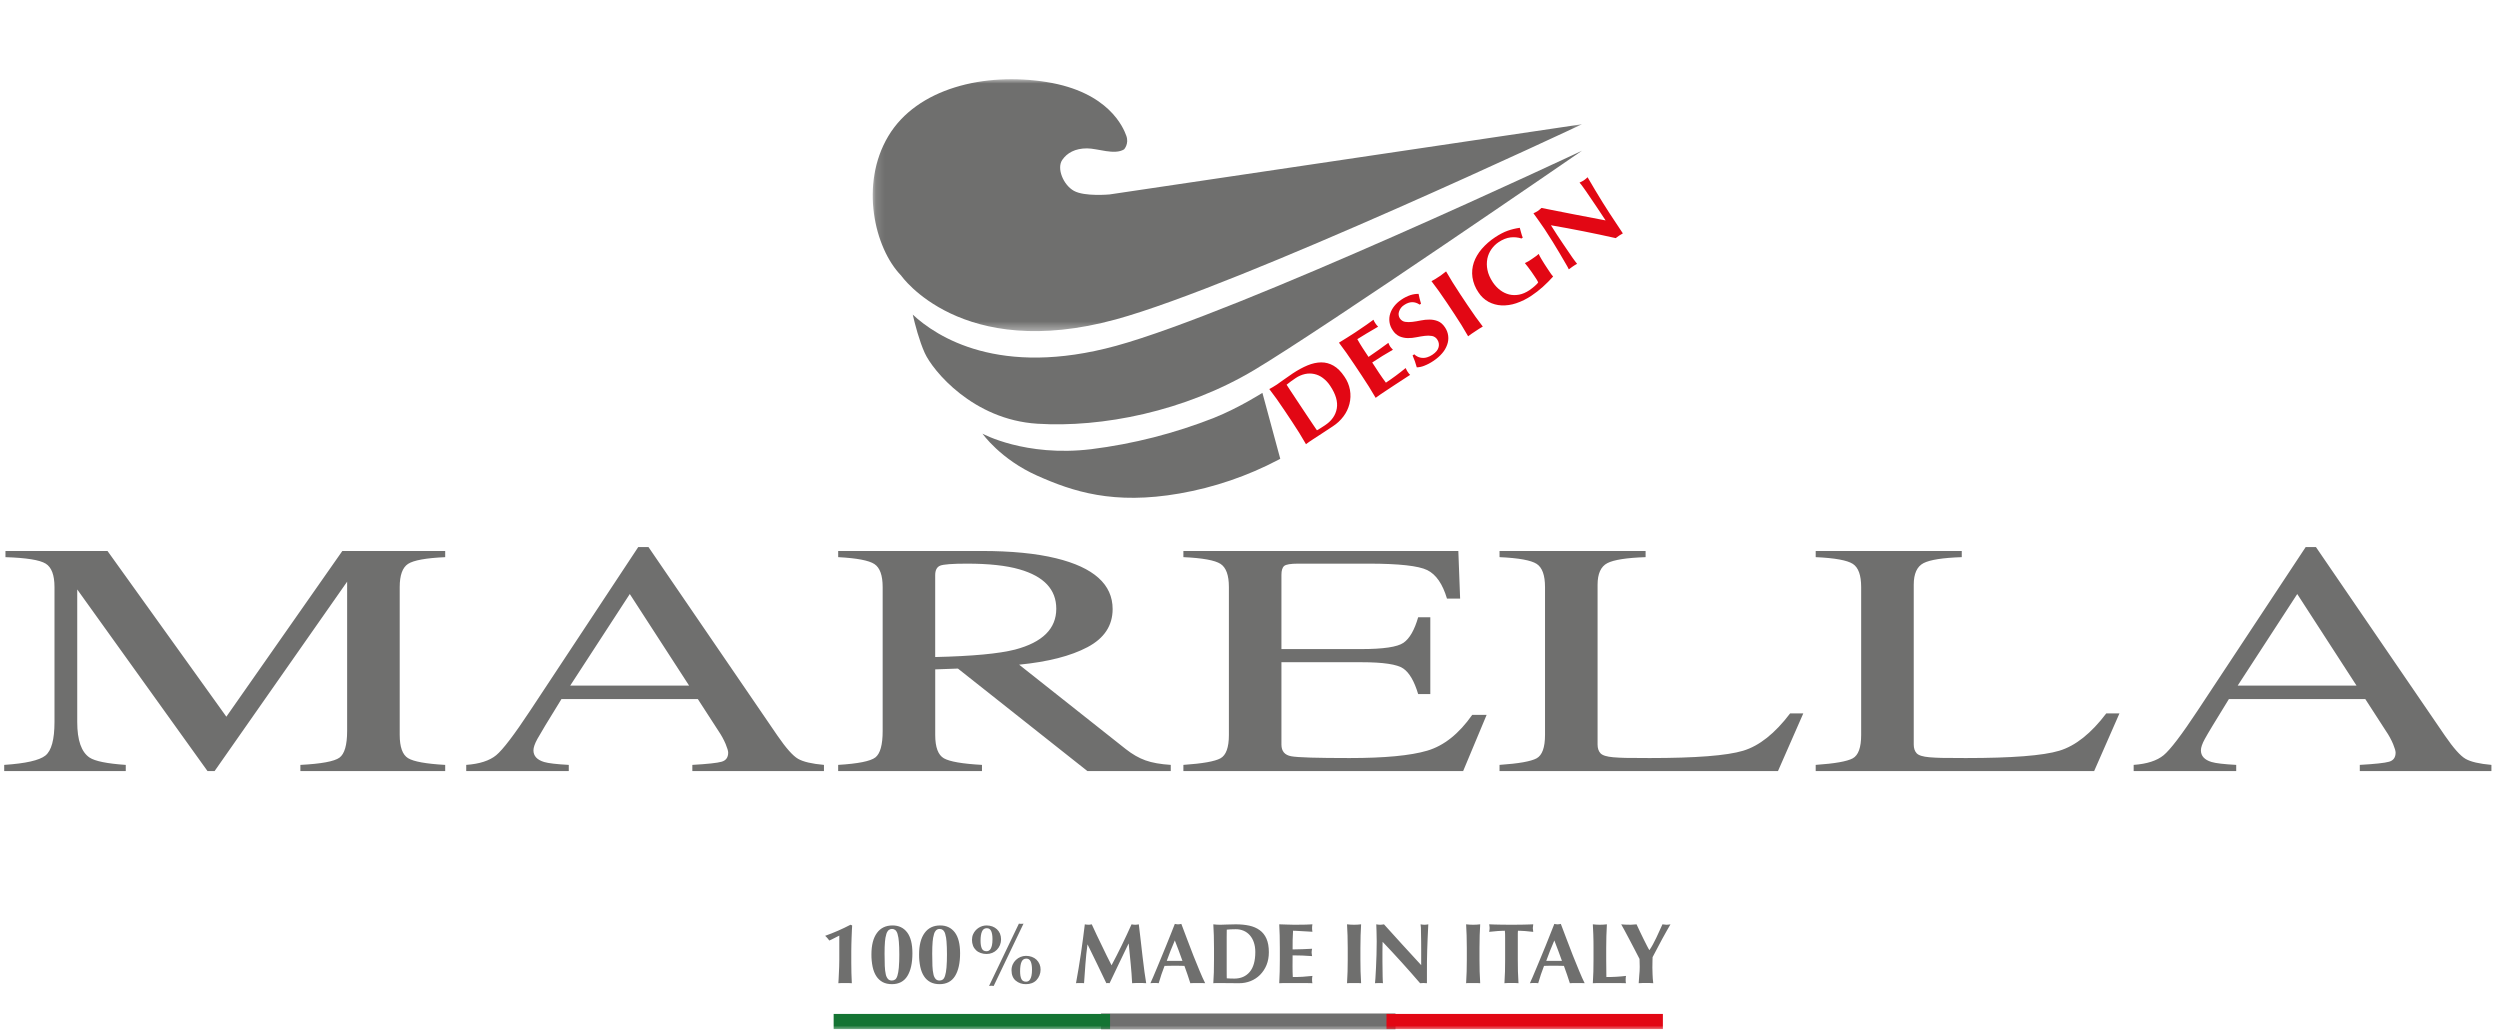
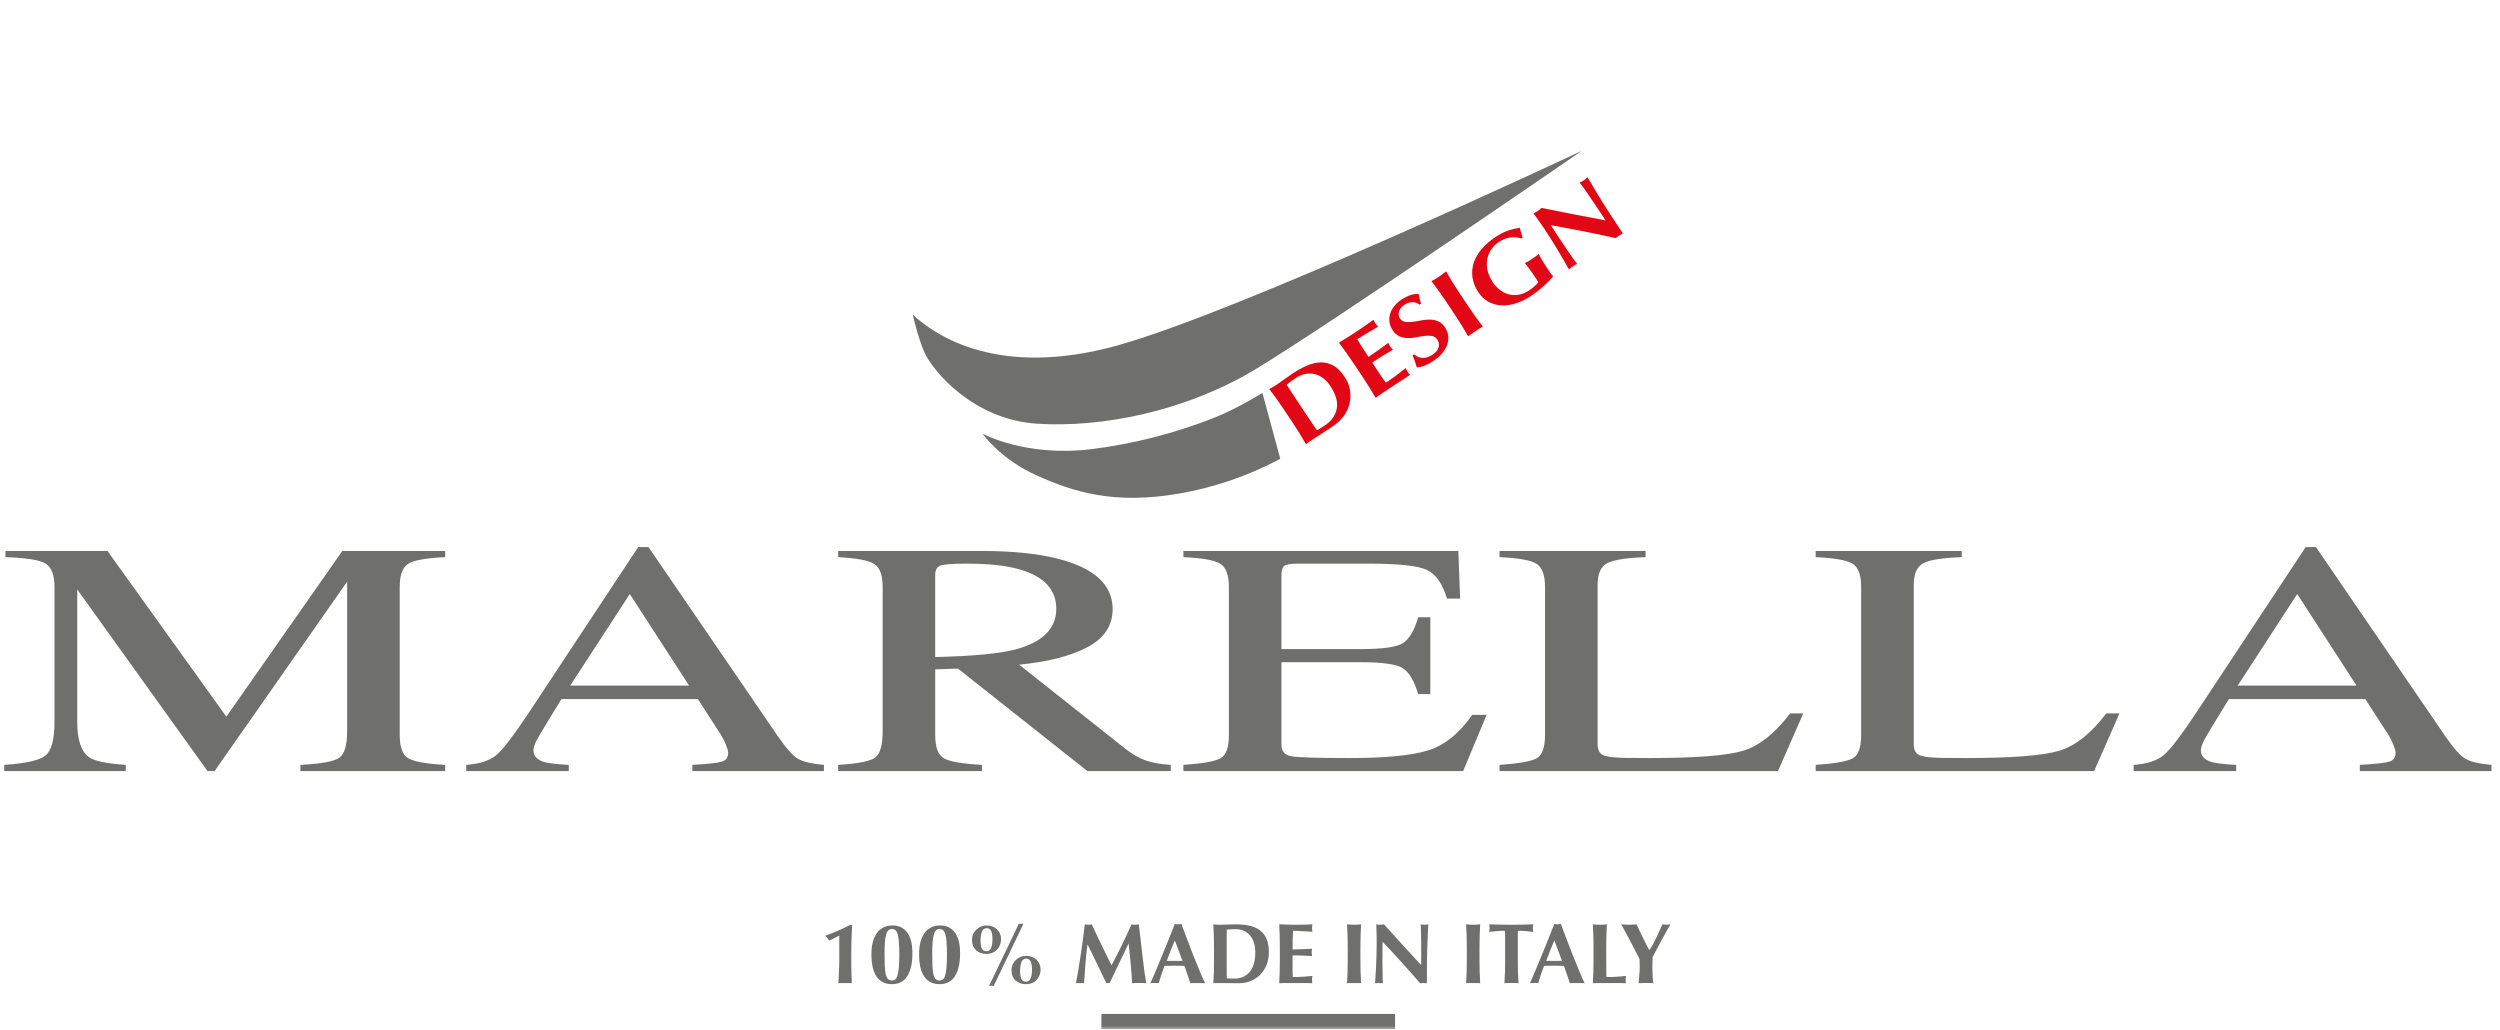
<svg xmlns="http://www.w3.org/2000/svg" width="284" height="117" viewBox="0 0 284 117" fill="none">
  <path fill-rule="evenodd" clip-rule="evenodd" d="M0.477 86.891C2.907 86.731 4.468 86.377 5.156 85.833C5.845 85.283 6.19 84.014 6.19 82.022V66.687C6.19 65.323 5.856 64.434 5.184 64.024C4.515 63.614 2.993 63.368 0.621 63.294V62.593H12.213L25.714 81.416L38.888 62.593H50.574V63.294C48.392 63.391 46.984 63.648 46.354 64.058C45.722 64.472 45.407 65.347 45.407 66.687V83.481C45.407 84.858 45.722 85.74 46.354 86.127C46.984 86.515 48.392 86.77 50.574 86.893V87.594H34.124V86.893C36.496 86.77 37.975 86.496 38.56 86.073C39.142 85.648 39.434 84.638 39.434 83.041V66.078L24.378 87.594H23.573L8.774 66.963V82.026C8.774 84.09 9.242 85.436 10.179 86.062C10.792 86.468 12.161 86.746 14.287 86.893V87.594H0.477V86.891ZM78.283 77.887L71.544 67.481L64.775 77.887H78.283ZM52.964 87.592V86.891C54.474 86.783 55.608 86.416 56.365 85.794C57.121 85.173 58.416 83.472 60.251 80.693L72.501 62.15H73.67L88.32 83.572C89.296 84.99 90.075 85.868 90.66 86.202C91.243 86.539 92.225 86.77 93.602 86.891V87.592H78.65V86.891C80.368 86.794 81.478 86.675 81.974 86.532C82.471 86.392 82.721 86.047 82.721 85.495C82.721 85.313 82.624 84.987 82.434 84.523C82.214 84.009 81.944 83.516 81.629 83.054L79.276 79.417H63.78C62.252 81.891 61.341 83.399 61.045 83.945C60.747 84.489 60.6 84.92 60.6 85.238C60.6 85.874 61.002 86.317 61.805 86.561C62.301 86.71 63.238 86.817 64.613 86.891V87.592H52.964ZM115.311 73.791C118.432 72.967 119.993 71.422 119.993 69.151C119.993 66.965 118.594 65.474 115.801 64.675C114.307 64.244 112.325 64.03 109.858 64.03C108.192 64.03 107.173 64.108 106.8 64.259C106.428 64.414 106.238 64.772 106.238 65.338V74.639C110.469 74.542 113.489 74.257 115.311 73.791ZM95.215 86.891C97.475 86.755 98.882 86.474 99.437 86.049C99.992 85.618 100.27 84.621 100.27 83.052V66.689C100.27 65.359 99.957 64.488 99.335 64.078C98.714 63.667 97.341 63.404 95.217 63.292V62.591H111.492C114.881 62.591 117.705 62.867 119.965 63.419C124.249 64.464 126.395 66.387 126.395 69.188C126.395 71.068 125.443 72.511 123.539 73.517C121.633 74.525 119.045 75.187 115.773 75.507L127.889 85.097C128.633 85.684 129.378 86.112 130.127 86.379C130.874 86.647 131.83 86.817 132.998 86.891V87.592H123.528L108.82 75.949L106.241 76.042V83.49C106.241 84.888 106.571 85.773 107.231 86.146C107.892 86.52 109.332 86.768 111.553 86.891V87.592H95.215V86.891ZM134.433 86.891C136.596 86.744 137.999 86.496 138.64 86.148C139.279 85.799 139.603 84.918 139.603 83.496V66.687C139.603 65.344 139.286 64.47 138.653 64.058C138.023 63.648 136.615 63.389 134.433 63.292V62.591H165.667L165.87 67.999H164.376C163.88 66.331 163.133 65.254 162.138 64.764C161.143 64.276 158.922 64.03 155.477 64.03H147.473C146.61 64.03 146.076 64.119 145.876 64.298C145.673 64.475 145.571 64.811 145.571 65.303V73.735H154.646C157.15 73.735 158.751 73.498 159.438 73.019C160.128 72.544 160.683 71.575 161.104 70.12H162.483V78.845H161.102C160.664 77.382 160.1 76.413 159.41 75.941C158.723 75.466 157.132 75.228 154.646 75.228H145.571V84.584C145.571 85.335 145.943 85.775 146.681 85.911C147.415 86.049 149.625 86.114 153.307 86.114C157.294 86.114 160.236 85.838 162.134 85.276C164.031 84.715 165.736 83.36 167.247 81.206H168.883L166.213 87.594H134.433V86.891ZM170.347 86.891C172.51 86.744 173.911 86.496 174.556 86.148C175.193 85.799 175.514 84.918 175.514 83.496V66.687C175.514 65.344 175.199 64.47 174.567 64.058C173.934 63.648 172.529 63.389 170.347 63.292V62.591H186.94V63.292C184.777 63.365 183.328 63.594 182.592 63.974C181.854 64.356 181.485 65.174 181.485 66.43V84.584C181.485 85.002 181.595 85.331 181.815 85.572C182.038 85.81 182.521 85.961 183.268 86.025C183.708 86.06 184.175 86.086 184.662 86.097C185.15 86.109 186.065 86.114 187.408 86.114C192.638 86.114 196.174 85.84 198.015 85.285C199.854 84.733 201.635 83.317 203.36 81.04H204.855L201.98 87.592H170.347V86.891ZM206.263 86.891C208.424 86.744 209.827 86.496 210.472 86.148C211.109 85.799 211.428 84.918 211.428 83.496V66.687C211.428 65.344 211.115 64.47 210.483 64.058C209.85 63.648 208.445 63.389 206.263 63.292V62.591H222.856V63.292C220.693 63.365 219.242 63.594 218.508 63.974C217.77 64.356 217.401 65.174 217.401 66.43V84.584C217.401 85.002 217.511 85.331 217.731 85.572C217.951 85.81 218.437 85.961 219.184 86.025C219.624 86.06 220.09 86.086 220.578 86.097C221.066 86.109 221.981 86.114 223.322 86.114C228.554 86.114 232.09 85.84 233.929 85.285C235.768 84.733 237.551 83.317 239.275 81.04H240.771L237.896 87.592H206.263V86.891ZM267.703 77.887L260.967 67.481L254.2 77.887H267.703ZM242.384 87.592V86.891C243.895 86.783 245.03 86.416 245.786 85.794C246.541 85.173 247.836 83.472 249.671 80.693L261.923 62.15H263.093L277.743 83.572C278.718 84.99 279.498 85.868 280.083 86.202C280.665 86.539 281.645 86.77 283.025 86.891V87.592H268.073V86.891C269.793 86.794 270.898 86.675 271.397 86.532C271.893 86.392 272.141 86.047 272.141 85.495C272.141 85.313 272.046 84.987 271.856 84.523C271.637 84.008 271.367 83.516 271.051 83.054L268.699 79.417H253.2C251.674 81.891 250.761 83.399 250.468 83.945C250.17 84.489 250.023 84.92 250.023 85.238C250.023 85.874 250.424 86.317 251.227 86.561C251.724 86.71 252.658 86.817 254.033 86.891V87.592H242.384Z" fill="#6F6F6E" />
  <mask id="mask0_597_10835" style="mask-type:luminance" maskUnits="userSpaceOnUse" x="99" y="9" width="81" height="29">
-     <path d="M99.141 9H179.715V37.616H99.141V9Z" fill="white" />
-   </mask>
+     </mask>
  <g mask="url(#mask0_597_10835)">
    <path fill-rule="evenodd" clip-rule="evenodd" d="M179.714 14.115L126.053 22.087C126.053 22.087 123.215 22.356 121.999 21.681C120.782 21.003 120.022 19.119 120.668 18.172C121.212 17.375 122.127 16.855 123.485 16.855C124.691 16.855 126.612 17.643 127.694 16.968C127.694 16.968 128.279 16.346 127.951 15.429C127.62 14.514 125.973 10.457 118.911 9.321C111.85 8.184 104.166 10.014 100.911 15.466C97.653 20.917 99.337 28.194 102.372 31.306C102.372 31.306 109.171 41.108 126.778 36.28C140.792 32.441 179.714 14.115 179.714 14.115Z" fill="#6F6F6E" />
  </g>
  <path fill-rule="evenodd" clip-rule="evenodd" d="M126.784 39.287C113.528 42.917 106.401 38.262 103.688 35.739C103.938 36.827 104.432 38.737 105.052 40.099C105.965 42.11 110.532 47.68 117.841 48.135C125.15 48.595 134.557 46.767 142.504 42.019C150.452 37.269 179.718 17.119 179.718 17.119C179.718 17.119 140.799 35.446 126.784 39.287Z" fill="#6F6F6E" />
  <path fill-rule="evenodd" clip-rule="evenodd" d="M111.609 49.263C111.609 49.263 116.457 51.93 123.958 51.028C128.743 50.429 133.432 49.232 137.918 47.463C140.763 46.325 143.409 44.627 143.409 44.627L145.438 52.12L145.231 52.23C141.709 54.083 137.92 55.376 134 56.06C126.497 57.37 121.886 55.849 117.817 54.032C113.645 52.172 111.609 49.263 111.609 49.263Z" fill="#6F6F6E" />
  <path fill-rule="evenodd" clip-rule="evenodd" d="M148.72 47.575L149.087 48.123C149.206 48.3 149.309 48.459 149.411 48.602L149.605 48.883L149.983 48.658C150.125 48.567 150.307 48.455 150.514 48.315C151.28 47.808 151.725 47.171 151.859 46.407C151.995 45.641 151.746 44.784 151.114 43.837C150.89 43.489 150.605 43.183 150.274 42.935C149.989 42.718 149.659 42.565 149.309 42.489C148.958 42.412 148.595 42.412 148.245 42.49C147.864 42.576 147.503 42.733 147.181 42.954C146.828 43.188 146.487 43.438 146.158 43.703C146.186 43.742 146.244 43.841 146.341 43.988C146.434 44.137 146.542 44.301 146.665 44.484L147.028 45.03L147.33 45.488L148.409 47.111L148.72 47.575ZM145.038 45.335C144.761 44.951 144.479 44.571 144.191 44.195L144.586 43.977C144.729 43.897 144.882 43.8 145.05 43.688C145.275 43.541 145.519 43.364 145.784 43.166C146.052 42.967 146.41 42.719 146.855 42.421C147.438 42.035 147.997 41.731 148.534 41.508C149.074 41.284 149.592 41.172 150.086 41.167C150.579 41.163 151.047 41.288 151.489 41.543C151.934 41.795 152.346 42.212 152.731 42.79C153.043 43.236 153.255 43.744 153.353 44.28C153.451 44.816 153.431 45.366 153.296 45.894C153.166 46.401 152.937 46.878 152.623 47.296C152.291 47.74 151.883 48.121 151.418 48.423C150.988 48.712 150.554 48.996 150.119 49.278C149.804 49.479 149.491 49.682 149.18 49.888L148.722 50.193C148.597 50.275 148.476 50.364 148.36 50.46C147.863 49.59 147.335 48.739 146.777 47.907L145.951 46.668C145.653 46.219 145.349 45.774 145.038 45.335ZM152.944 40.075C152.669 39.69 152.389 39.308 152.105 38.929C152.413 38.733 152.72 38.541 153.024 38.358C153.328 38.17 153.635 37.978 153.937 37.775C154.438 37.443 154.88 37.142 155.26 36.875C155.645 36.607 155.899 36.422 156.027 36.32C156.066 36.435 156.135 36.571 156.243 36.73C156.332 36.869 156.437 36.997 156.556 37.112L155.886 37.505L155.183 37.919C154.849 38.117 154.519 38.319 154.192 38.528C154.386 38.88 154.593 39.223 154.807 39.553C155.023 39.885 155.241 40.218 155.463 40.546C155.899 40.25 156.29 39.978 156.638 39.73L157.717 38.947C157.764 39.063 157.803 39.152 157.833 39.21C157.861 39.27 157.898 39.329 157.937 39.389C157.971 39.44 158.01 39.488 158.054 39.532C158.097 39.575 158.161 39.639 158.237 39.73C157.432 40.19 156.644 40.671 155.884 41.18C156.014 41.372 156.139 41.569 156.266 41.763C156.391 41.964 156.521 42.158 156.65 42.352C156.912 42.747 157.175 43.12 157.438 43.472C158.213 42.957 158.961 42.403 159.679 41.81C159.778 42.048 159.911 42.27 160.074 42.469C160.117 42.518 160.16 42.559 160.195 42.583C159.595 42.964 159 43.353 158.41 43.748L157.406 44.413C157.158 44.581 156.957 44.713 156.804 44.815C156.623 44.935 156.447 45.062 156.275 45.194C155.772 44.328 155.241 43.479 154.682 42.648L153.857 41.409C153.521 40.904 153.216 40.459 152.944 40.075ZM159.528 34.637C159.246 34.808 159.034 35.074 158.932 35.388C158.887 35.514 158.871 35.65 158.886 35.783C158.901 35.917 158.946 36.045 159.018 36.158C159.169 36.383 159.368 36.517 159.616 36.56C159.862 36.601 160.139 36.603 160.445 36.564C160.752 36.527 161.071 36.474 161.408 36.404C161.74 36.335 162.075 36.303 162.407 36.305C162.742 36.307 163.055 36.368 163.355 36.489C163.657 36.612 163.923 36.845 164.151 37.19C164.347 37.476 164.472 37.804 164.514 38.147C164.557 38.491 164.517 38.84 164.397 39.165C164.27 39.522 164.076 39.852 163.825 40.138C163.56 40.451 163.225 40.742 162.82 41.01C162.493 41.233 162.142 41.417 161.773 41.558C161.509 41.663 161.23 41.722 160.946 41.733C160.878 41.498 160.806 41.265 160.73 41.033C160.653 40.811 160.566 40.592 160.469 40.377L160.661 40.25C160.85 40.433 161.085 40.562 161.341 40.622C161.597 40.682 161.865 40.671 162.116 40.591C162.31 40.533 162.511 40.438 162.716 40.304C163.12 40.034 163.357 39.743 163.428 39.432C163.465 39.289 163.471 39.139 163.446 38.993C163.421 38.848 163.365 38.709 163.282 38.586C163.217 38.479 163.13 38.386 163.027 38.314C162.924 38.242 162.807 38.192 162.684 38.168C162.413 38.121 162.136 38.116 161.863 38.153C161.57 38.189 161.252 38.239 160.918 38.308C160.594 38.377 160.263 38.41 159.931 38.407C159.611 38.404 159.295 38.339 158.999 38.217C158.671 38.066 158.396 37.82 158.209 37.511C158.017 37.237 157.892 36.922 157.845 36.59C157.797 36.259 157.828 35.921 157.935 35.604C158.034 35.3 158.194 35.015 158.41 34.747C158.626 34.482 158.885 34.246 159.191 34.044C159.511 33.823 159.86 33.648 160.227 33.523C160.555 33.422 160.862 33.377 161.151 33.385C161.183 33.564 161.22 33.735 161.263 33.897L161.427 34.503L161.276 34.605C160.711 34.225 160.13 34.236 159.528 34.637ZM163.461 33.079C163.185 32.694 162.903 32.315 162.615 31.939L163.012 31.721C163.456 31.46 163.879 31.163 164.274 30.832C164.512 31.242 164.754 31.652 165.002 32.054C165.248 32.455 165.541 32.906 165.876 33.413L166.701 34.652C167.04 35.157 167.342 35.602 167.618 35.984C167.892 36.368 168.166 36.739 168.445 37.097C168.312 37.167 168.184 37.244 168.061 37.328C167.922 37.414 167.771 37.518 167.601 37.63L167.147 37.932C167.021 38.016 166.898 38.106 166.78 38.202C166.287 37.332 165.76 36.481 165.203 35.651L164.378 34.41C164.08 33.961 163.774 33.517 163.461 33.079ZM171.59 26.971C171.156 27.021 170.705 27.2 170.238 27.511C169.922 27.724 169.648 27.993 169.429 28.305C169.201 28.628 169.042 28.995 168.963 29.382C168.882 29.805 168.886 30.24 168.974 30.662C169.06 31.115 169.265 31.583 169.582 32.065C169.828 32.427 170.107 32.727 170.424 32.962C170.741 33.2 171.08 33.361 171.443 33.452C171.806 33.538 172.179 33.545 172.57 33.472C172.958 33.398 173.347 33.23 173.74 32.969C173.945 32.825 174.144 32.671 174.333 32.507C174.428 32.427 174.515 32.345 174.588 32.267C174.647 32.209 174.697 32.142 174.737 32.069C174.691 31.969 174.64 31.872 174.581 31.78C174.508 31.667 174.43 31.544 174.34 31.411C174.101 31.044 173.849 30.687 173.584 30.34L173.226 29.889C173.5 29.765 173.761 29.613 174.005 29.436C174.251 29.276 174.43 29.151 174.54 29.063C174.653 28.974 174.737 28.901 174.795 28.845C174.83 28.935 174.872 29.022 174.92 29.106C174.981 29.222 175.056 29.354 175.147 29.501C175.233 29.65 175.33 29.803 175.434 29.967C175.54 30.131 175.637 30.286 175.736 30.431L175.937 30.733L176.222 31.152C176.285 31.245 176.357 31.332 176.436 31.413C176.066 31.826 175.675 32.218 175.264 32.589C174.859 32.953 174.429 33.287 173.977 33.588C173.438 33.954 172.851 34.244 172.233 34.451C171.697 34.634 171.132 34.716 170.567 34.693C170.054 34.668 169.553 34.53 169.099 34.289C168.636 34.034 168.245 33.668 167.959 33.223C167.598 32.708 167.361 32.115 167.268 31.493C167.191 30.93 167.245 30.358 167.426 29.82C167.612 29.283 167.909 28.771 168.324 28.281C168.767 27.772 169.277 27.326 169.841 26.956C170.355 26.615 170.832 26.367 171.27 26.212C171.704 26.058 172.166 25.946 172.647 25.879L172.803 26.449C172.852 26.635 172.911 26.82 172.984 26.997L172.842 27.092C172.438 26.963 172.011 26.921 171.59 26.971ZM174.73 24.969C174.55 24.724 174.373 24.478 174.199 24.229C174.409 24.136 174.569 24.049 174.685 23.972C174.799 23.896 174.942 23.78 175.11 23.622C176.338 23.87 177.547 24.108 178.737 24.338C179.928 24.576 181.15 24.807 182.395 25.038L181.871 24.246L181.282 23.361C180.908 22.802 180.531 22.246 180.148 21.693C180.006 21.484 179.859 21.279 179.708 21.078C179.624 20.961 179.533 20.849 179.436 20.743C179.645 20.65 179.807 20.566 179.926 20.486C180.036 20.411 180.181 20.292 180.351 20.137C180.904 21.096 181.472 22.047 182.056 22.988C182.305 23.395 182.559 23.793 182.812 24.177C183.067 24.565 183.339 24.98 183.63 25.415L184.357 26.512C184.072 26.668 183.8 26.848 183.546 27.051C181.105 26.502 178.651 26.014 176.185 25.59C176.407 25.956 176.638 26.316 176.876 26.671L177.582 27.729C177.928 28.257 178.284 28.778 178.648 29.294C178.773 29.466 178.875 29.609 178.957 29.712L179.158 29.971C179.07 30.012 178.986 30.06 178.905 30.114L178.67 30.269C178.514 30.372 178.363 30.482 178.216 30.597C178.127 30.408 178.028 30.223 177.919 30.044C177.423 29.18 176.914 28.323 176.392 27.474C176.087 26.982 175.775 26.494 175.456 26.011C175.175 25.592 174.935 25.245 174.73 24.969Z" fill="#E20714" />
  <mask id="mask1_597_10835" style="mask-type:luminance" maskUnits="userSpaceOnUse" x="0" y="9" width="284" height="108">
    <path d="M0.477 117H283.025V9H0.477V117Z" fill="white" />
  </mask>
  <g mask="url(#mask1_597_10835)">
    <path fill-rule="evenodd" clip-rule="evenodd" d="M125.121 116.904H158.483V115.18H125.121V116.904Z" fill="#6F6F6E" />
  </g>
  <mask id="mask2_597_10835" style="mask-type:luminance" maskUnits="userSpaceOnUse" x="0" y="9" width="284" height="108">
-     <path d="M0.477 117H283.025V9H0.477V117Z" fill="white" />
-   </mask>
+     </mask>
  <g mask="url(#mask2_597_10835)">
    <path fill-rule="evenodd" clip-rule="evenodd" d="M125.121 116.904H158.483V115.18H125.121V116.904Z" stroke="#6F6F6E" stroke-width="0.088" />
  </g>
  <mask id="mask3_597_10835" style="mask-type:luminance" maskUnits="userSpaceOnUse" x="0" y="9" width="284" height="108">
    <path d="M0.477 117H283.025V9H0.477V117Z" fill="white" />
  </mask>
  <g mask="url(#mask3_597_10835)">
-     <path fill-rule="evenodd" clip-rule="evenodd" d="M94.703 116.905H126.103V115.181H94.703V116.905Z" fill="#147433" />
-   </g>
+     </g>
  <mask id="mask4_597_10835" style="mask-type:luminance" maskUnits="userSpaceOnUse" x="0" y="9" width="284" height="108">
    <path d="M0.477 117H283.025V9H0.477V117Z" fill="white" />
  </mask>
  <g mask="url(#mask4_597_10835)">
-     <path fill-rule="evenodd" clip-rule="evenodd" d="M157.504 116.904H188.904V115.18H157.504V116.904Z" fill="#E20714" />
-   </g>
+     </g>
  <mask id="mask5_597_10835" style="mask-type:luminance" maskUnits="userSpaceOnUse" x="0" y="9" width="284" height="108">
-     <path d="M0.477 117H283.025V9H0.477V117Z" fill="white" />
+     <path d="M0.477 117H283.025V9H0.477Z" fill="white" />
  </mask>
  <g mask="url(#mask5_597_10835)">
    <path fill-rule="evenodd" clip-rule="evenodd" d="M96.771 105.775L96.741 106.511L96.717 107.281C96.708 107.54 96.706 107.795 96.706 108.043V109.377C96.706 110.15 96.727 110.923 96.767 111.695C96.641 111.681 96.514 111.674 96.387 111.673H95.621C95.495 111.673 95.368 111.682 95.236 111.695L95.266 111.241C95.293 110.775 95.313 110.309 95.329 109.843C95.34 109.577 95.344 109.308 95.344 109.034V106.286L95.137 106.386C95.051 106.433 94.949 106.481 94.843 106.537L94.517 106.703L94.215 106.845C94.136 106.739 94.053 106.636 93.965 106.537C93.895 106.455 93.819 106.379 93.738 106.308C94.727 105.957 95.689 105.536 96.618 105.05L96.806 105.13L96.769 105.777M102.111 106.977C102.093 106.677 102.042 106.381 101.96 106.092C101.917 105.924 101.828 105.77 101.703 105.65C101.597 105.569 101.466 105.526 101.332 105.529C101.196 105.527 101.064 105.571 100.956 105.654C100.828 105.777 100.735 105.933 100.689 106.105C100.605 106.385 100.553 106.673 100.533 106.964C100.501 107.327 100.486 107.784 100.486 108.343C100.486 108.874 100.492 109.336 100.51 109.722C100.525 110.108 100.564 110.423 100.622 110.672C100.658 110.872 100.745 111.059 100.874 111.215C100.931 111.274 100.999 111.319 101.075 111.349C101.15 111.379 101.231 111.392 101.313 111.388C101.447 111.391 101.578 111.351 101.688 111.274C101.796 111.196 101.882 111.049 101.949 110.829C102.018 110.613 102.07 110.311 102.107 109.929C102.147 109.434 102.165 108.937 102.161 108.44C102.161 107.842 102.144 107.355 102.111 106.977ZM99.618 105.986C100.033 105.417 100.624 105.13 101.39 105.13C102.098 105.13 102.651 105.393 103.052 105.919C103.45 106.444 103.65 107.234 103.65 108.285C103.65 109.4 103.458 110.266 103.076 110.881C102.694 111.494 102.107 111.8 101.323 111.8C100.92 111.8 100.572 111.723 100.281 111.572C99.986 111.414 99.736 111.184 99.555 110.903C99.361 110.611 99.223 110.255 99.13 109.836C99.036 109.374 98.991 108.903 98.994 108.432C98.994 107.374 99.199 106.558 99.618 105.986ZM107.527 106.977C107.509 106.677 107.458 106.381 107.376 106.092C107.333 105.923 107.243 105.77 107.117 105.65C107.01 105.569 106.879 105.526 106.746 105.529C106.61 105.527 106.477 105.571 106.37 105.654C106.242 105.777 106.15 105.933 106.105 106.105C106.021 106.385 105.969 106.673 105.949 106.964C105.915 107.327 105.899 107.784 105.899 108.343C105.899 108.874 105.908 109.336 105.923 109.722C105.94 110.108 105.979 110.423 106.038 110.672C106.074 110.872 106.161 111.059 106.29 111.215C106.347 111.273 106.415 111.319 106.49 111.348C106.565 111.378 106.645 111.392 106.726 111.388C106.861 111.392 106.994 111.352 107.104 111.274C107.21 111.196 107.296 111.049 107.363 110.829C107.432 110.613 107.484 110.311 107.521 109.929C107.56 109.434 107.578 108.937 107.575 108.44C107.575 107.842 107.557 107.357 107.525 106.979M105.034 105.986C105.446 105.417 106.038 105.13 106.804 105.13C107.512 105.13 108.064 105.393 108.466 105.919C108.863 106.444 109.066 107.234 109.066 108.285C109.066 109.4 108.872 110.266 108.49 110.881C108.108 111.494 107.521 111.8 106.737 111.8C106.336 111.8 105.988 111.723 105.697 111.572C105.401 111.415 105.15 111.184 104.969 110.903C104.775 110.611 104.637 110.255 104.544 109.836C104.45 109.374 104.404 108.903 104.408 108.432C104.408 107.374 104.615 106.558 105.034 105.986ZM117.083 109.221C116.984 109.006 116.82 108.898 116.593 108.898C116.34 108.898 116.157 109.018 116.047 109.265C115.937 109.506 115.883 109.862 115.883 110.328C115.883 110.7 115.926 110.989 116.023 111.2C116.118 111.412 116.297 111.518 116.563 111.518C116.656 111.521 116.748 111.498 116.829 111.451C116.91 111.405 116.976 111.336 117.02 111.254C117.097 111.124 117.15 110.981 117.176 110.831C117.215 110.652 117.236 110.421 117.236 110.145C117.236 109.748 117.184 109.441 117.085 109.224M115.039 109.575C115.122 109.38 115.245 109.204 115.399 109.057C115.711 108.754 116.128 108.585 116.563 108.585C116.798 108.585 117.014 108.624 117.215 108.699C117.408 108.768 117.586 108.875 117.737 109.014C117.891 109.16 118.013 109.337 118.095 109.533C118.176 109.73 118.215 109.941 118.21 110.154C118.211 110.599 118.041 111.028 117.735 111.351C117.588 111.501 117.411 111.616 117.215 111.688C117.006 111.764 116.785 111.802 116.563 111.8C116.128 111.818 115.703 111.671 115.371 111.39C115.062 111.118 114.909 110.728 114.909 110.223C114.907 110 114.951 109.78 115.039 109.575ZM115.876 104.94C115.919 104.944 115.963 104.944 116.006 104.944C116.053 104.944 116.096 104.944 116.142 104.94L116.271 104.927L112.882 112.005C112.709 111.97 112.529 111.97 112.356 112.005L115.745 104.927L115.876 104.94ZM112.593 105.766C112.494 105.55 112.332 105.443 112.103 105.443C111.848 105.443 111.667 105.563 111.559 105.807C111.447 106.049 111.391 106.405 111.391 106.873C111.391 107.24 111.438 107.534 111.533 107.745C111.628 107.955 111.807 108.06 112.073 108.06C112.155 108.06 112.236 108.042 112.31 108.006C112.404 107.961 112.482 107.888 112.533 107.797C112.606 107.665 112.659 107.522 112.688 107.374C112.727 107.195 112.746 106.964 112.746 106.688C112.746 106.293 112.697 105.986 112.595 105.766M110.551 106.118C110.684 105.825 110.898 105.576 111.169 105.401C111.439 105.226 111.753 105.132 112.075 105.13C112.306 105.13 112.524 105.168 112.727 105.242C112.918 105.312 113.094 105.419 113.245 105.557C113.394 105.695 113.508 105.859 113.595 106.049C113.763 106.472 113.763 106.943 113.595 107.365C113.514 107.562 113.396 107.742 113.247 107.894C113.1 108.046 112.923 108.166 112.727 108.246C112.52 108.331 112.299 108.374 112.075 108.373C111.847 108.375 111.621 108.337 111.406 108.261C111.21 108.196 111.031 108.09 110.881 107.948C110.731 107.807 110.614 107.635 110.538 107.443C110.455 107.227 110.414 106.997 110.417 106.765C110.417 106.532 110.46 106.317 110.551 106.118ZM123.304 109.511L123.148 111.69C123.07 111.678 122.99 111.672 122.911 111.673H122.462C122.385 111.673 122.309 111.68 122.233 111.692C122.44 110.574 122.622 109.465 122.788 108.362C122.95 107.257 123.099 106.14 123.235 105.004L123.433 105.037C123.631 105.067 123.832 105.056 124.025 105.004C124.197 105.393 124.383 105.788 124.575 106.191C124.953 106.985 125.336 107.776 125.723 108.565L126.272 109.657C126.66 108.93 127.049 108.168 127.437 107.374C127.824 106.58 128.193 105.788 128.543 105.004C128.704 105.037 128.845 105.052 128.961 105.052C129.098 105.049 129.235 105.033 129.369 105.004L129.581 106.804L129.797 108.688C129.872 109.301 129.941 109.875 130.012 110.406C130.084 110.939 130.151 111.367 130.207 111.692C130.076 111.679 129.945 111.672 129.814 111.671H129.02C128.883 111.672 128.746 111.679 128.609 111.692C128.575 110.967 128.521 110.244 128.45 109.521C128.374 108.742 128.299 107.968 128.221 107.204H128.199C127.832 107.97 127.465 108.723 127.111 109.463C126.753 110.204 126.399 110.947 126.049 111.692C126.019 111.686 125.988 111.682 125.957 111.679C125.929 111.673 125.898 111.673 125.866 111.673C125.831 111.673 125.801 111.673 125.773 111.679C125.742 111.682 125.711 111.686 125.68 111.692C125.328 110.965 124.981 110.238 124.633 109.511C124.279 108.771 123.919 108.035 123.554 107.301H123.537C123.435 108.035 123.357 108.772 123.304 109.511ZM133.46 106.835C133.127 107.596 132.822 108.369 132.544 109.152H134.325C134.186 108.763 134.045 108.375 133.902 107.987C133.76 107.601 133.613 107.217 133.46 106.835ZM136.907 111.69C136.76 111.678 136.613 111.673 136.467 111.673H135.635C135.497 111.673 135.359 111.679 135.221 111.692C135.117 111.367 135.01 111.043 134.902 110.719C134.791 110.385 134.673 110.054 134.55 109.724L133.928 109.711L133.302 109.707C132.965 109.708 132.629 109.714 132.292 109.724C132.039 110.369 131.818 111.026 131.629 111.692C131.554 111.679 131.477 111.672 131.4 111.671H130.939C130.854 111.672 130.77 111.679 130.686 111.692C130.762 111.524 130.867 111.291 130.997 110.991C131.126 110.693 131.269 110.357 131.424 109.977L131.925 108.766L132.462 107.458L132.987 106.153C133.16 105.725 133.317 105.326 133.46 104.955L133.645 104.989C133.767 105.012 133.891 105.012 134.012 104.989L134.2 104.955L134.867 106.724C135.104 107.357 135.342 107.974 135.579 108.58C135.823 109.189 136.054 109.765 136.283 110.307C136.51 110.855 136.719 111.315 136.907 111.69ZM139.352 109.735V110.318L139.355 110.836L139.361 111.138L139.713 111.157C139.849 111.161 140.015 111.168 140.218 111.168C140.952 111.168 141.535 110.918 141.962 110.417C142.387 109.916 142.603 109.161 142.603 108.149C142.603 107.745 142.549 107.385 142.441 107.068C142.345 106.77 142.192 106.494 141.99 106.254C141.797 106.032 141.558 105.856 141.289 105.738C141 105.615 140.689 105.554 140.376 105.559C140.184 105.558 139.993 105.562 139.801 105.572L139.361 105.607L139.357 105.909L139.352 106.435V109.735ZM137.891 106.263C137.877 105.843 137.858 105.424 137.833 105.004C138.098 105.036 138.365 105.052 138.632 105.052C138.845 105.052 139.085 105.043 139.352 105.028C139.618 105.011 139.966 105.004 140.391 105.004C140.952 105.004 141.459 105.054 141.917 105.153C142.374 105.255 142.769 105.423 143.098 105.665C143.434 105.904 143.691 106.228 143.87 106.634C144.049 107.04 144.142 107.551 144.142 108.168C144.142 108.708 144.054 109.193 143.877 109.627C143.708 110.044 143.458 110.423 143.143 110.743C142.838 111.049 142.473 111.289 142.072 111.449C141.659 111.612 141.219 111.695 140.775 111.692C140.285 111.692 139.868 111.688 139.527 111.684C139.228 111.676 138.929 111.673 138.629 111.673H138.196C138.06 111.673 137.943 111.677 137.831 111.692C137.859 111.289 137.878 110.879 137.893 110.46C137.904 110.041 137.911 109.562 137.911 109.025V107.7C137.911 107.163 137.904 106.683 137.891 106.263ZM145.373 106.265C145.362 105.844 145.345 105.423 145.321 105.002C145.614 105.009 145.904 105.017 146.189 105.03C146.473 105.045 146.763 105.052 147.056 105.052C147.535 105.052 147.963 105.045 148.336 105.037C148.708 105.026 148.96 105.015 149.092 105.002C149.038 105.282 149.038 105.569 149.092 105.848L148.472 105.812C148.065 105.783 147.658 105.76 147.251 105.743C147.131 105.736 147.01 105.732 146.89 105.732C146.864 106.09 146.851 106.444 146.845 106.794L146.84 107.855C147.264 107.849 147.643 107.838 147.984 107.827C148.328 107.812 148.682 107.797 149.051 107.778C149.034 107.886 149.018 107.972 149.012 108.03C149.005 108.092 149.001 108.154 149.001 108.216C149.001 108.267 149.008 108.319 149.018 108.375L149.051 108.615C148.31 108.557 147.577 108.529 146.84 108.529L146.836 109.15C146.832 109.357 146.832 109.567 146.832 109.776C146.832 110.195 146.84 110.6 146.862 110.991C147.607 110.994 148.352 110.951 149.092 110.864C149.061 111.008 149.047 111.155 149.049 111.302C149.049 111.405 149.055 111.487 149.062 111.546C149.066 111.596 149.076 111.645 149.092 111.692C148.875 111.683 148.659 111.678 148.442 111.677C148.187 111.673 147.833 111.673 147.384 111.673H145.843C145.669 111.674 145.495 111.681 145.321 111.695C145.369 110.806 145.392 109.915 145.39 109.025V107.7C145.39 107.16 145.386 106.683 145.373 106.265ZM153.081 106.265C153.069 105.844 153.049 105.423 153.022 105.002C153.554 105.068 154.091 105.068 154.622 105.002C154.594 105.423 154.579 105.844 154.564 106.263C154.549 106.681 154.542 107.16 154.542 107.7V109.023C154.539 109.913 154.566 110.804 154.622 111.692C154.502 111.678 154.382 111.671 154.262 111.673H153.383C153.253 111.673 153.133 111.677 153.022 111.695C153.078 110.806 153.105 109.915 153.102 109.025V107.7C153.102 107.16 153.096 106.683 153.081 106.265ZM156.373 105.812C156.361 105.543 156.352 105.274 156.344 105.004C156.526 105.037 156.673 105.052 156.781 105.052C156.893 105.052 157.04 105.037 157.221 105.004C157.927 105.788 158.628 106.56 159.319 107.32C160.01 108.08 160.722 108.852 161.447 109.638V107.847C161.447 107.527 161.447 107.214 161.441 106.908C161.436 106.399 161.428 105.891 161.415 105.382C161.41 105.256 161.398 105.129 161.378 105.004C161.562 105.037 161.708 105.052 161.819 105.052C161.929 105.052 162.073 105.037 162.255 105.004C162.224 105.594 162.196 106.129 162.179 106.606C162.141 107.471 162.116 108.338 162.103 109.204L162.099 110.523V111.692C161.841 111.663 161.58 111.663 161.322 111.692C159.944 110.089 158.524 108.521 157.065 106.99L157.052 107.553C157.048 107.741 157.046 107.935 157.046 108.129V109.258C157.046 109.82 157.053 110.382 157.068 110.944C157.07 111.131 157.078 111.284 157.083 111.405L157.104 111.692C157.027 111.678 156.948 111.672 156.869 111.673H156.647C156.498 111.673 156.347 111.677 156.2 111.692C156.211 111.641 156.228 111.455 156.247 111.136C156.265 110.821 156.291 110.432 156.312 109.975C156.364 108.964 156.391 107.952 156.394 106.94C156.394 106.494 156.388 106.116 156.373 105.812ZM166.608 106.265C166.596 105.844 166.577 105.423 166.55 105.002C167.081 105.068 167.618 105.068 168.15 105.002C168.121 105.423 168.106 105.844 168.091 106.263C168.076 106.681 168.07 107.16 168.07 107.7V109.023C168.067 109.913 168.094 110.804 168.15 111.692C168.03 111.678 167.91 111.671 167.789 111.673H166.911C166.781 111.673 166.66 111.677 166.55 111.695C166.606 110.806 166.633 109.915 166.63 109.025V107.7C166.63 107.16 166.623 106.683 166.608 106.265ZM170.977 106.073C170.977 105.959 170.969 105.845 170.951 105.732C170.854 105.732 170.735 105.736 170.593 105.743C170.448 105.749 170.295 105.755 170.135 105.766C169.813 105.786 169.491 105.817 169.171 105.859L169.205 105.645C169.227 105.503 169.227 105.358 169.205 105.216C169.195 105.145 169.183 105.073 169.171 105.002C169.391 105.011 169.591 105.015 169.771 105.024C169.948 105.028 170.131 105.035 170.315 105.037L170.917 105.045C171.133 105.05 171.398 105.05 171.705 105.05C172.007 105.05 172.27 105.05 172.486 105.045C172.702 105.045 172.903 105.039 173.086 105.037C173.267 105.037 173.444 105.028 173.617 105.022L174.176 105.002C174.152 105.145 174.136 105.289 174.129 105.434C174.136 105.577 174.152 105.72 174.176 105.861C173.871 105.819 173.564 105.788 173.257 105.768C173.097 105.755 172.946 105.749 172.803 105.743C172.683 105.736 172.563 105.733 172.443 105.732C172.436 105.777 172.431 105.822 172.428 105.868C172.425 105.936 172.424 106.004 172.423 106.073V109.023C172.417 109.913 172.443 110.804 172.501 111.692C172.382 111.678 172.261 111.671 172.141 111.671H171.264C171.135 111.671 171.014 111.679 170.904 111.692C170.962 110.804 170.988 109.913 170.982 109.023V106.591L170.977 106.073ZM176.572 106.835C176.402 107.223 176.244 107.609 176.093 107.987C175.944 108.367 175.797 108.755 175.655 109.152H177.436C177.159 108.376 176.871 107.603 176.572 106.835ZM180.017 111.69C179.871 111.678 179.724 111.673 179.577 111.673H178.746C178.609 111.673 178.472 111.68 178.336 111.692L178.014 110.719C177.901 110.386 177.784 110.054 177.662 109.724L177.041 109.711C176.832 109.709 176.623 109.707 176.415 109.707C176.246 109.707 176.078 109.707 175.907 109.711L175.402 109.724C175.149 110.369 174.928 111.026 174.74 111.692C174.665 111.679 174.589 111.672 174.513 111.671H174.049C173.964 111.672 173.88 111.679 173.796 111.692C173.872 111.524 173.978 111.291 174.107 110.991C174.237 110.693 174.379 110.357 174.534 109.977L175.037 108.766L175.577 107.458L176.097 106.153C176.27 105.725 176.428 105.326 176.572 104.955L176.756 104.989C176.878 105.012 177.003 105.012 177.125 104.989L177.31 104.955L177.98 106.724C178.429 107.928 178.902 109.122 179.398 110.307C179.622 110.855 179.832 111.315 180.017 111.69ZM181.004 106.265C180.991 105.844 180.971 105.423 180.945 105.002C181.476 105.067 182.012 105.067 182.543 105.002C182.491 105.901 182.465 106.8 182.465 107.7V109.023C182.464 109.679 182.47 110.335 182.484 110.991C183.23 110.994 183.974 110.952 184.714 110.864C184.702 110.928 184.692 110.993 184.684 111.058C184.672 111.22 184.672 111.383 184.684 111.546C184.69 111.604 184.701 111.654 184.714 111.692C184.498 111.683 184.283 111.678 184.067 111.677C183.808 111.673 183.458 111.673 183.009 111.673H181.468C181.293 111.673 181.119 111.681 180.945 111.695C181.003 110.805 181.029 109.914 181.023 109.023V107.7C181.023 107.16 181.019 106.681 181.001 106.263M187.771 107.286C188.038 106.786 188.285 106.277 188.511 105.758L188.854 105.002C189.002 105.03 189.151 105.046 189.301 105.052C189.378 105.051 189.454 105.046 189.53 105.037L189.767 105.004C189.659 105.184 189.521 105.423 189.355 105.717C189.187 106.014 189.014 106.334 188.822 106.677C188.454 107.359 188.091 108.044 187.734 108.731C187.734 108.887 187.73 109.044 187.721 109.204C187.704 109.692 187.707 110.181 187.73 110.669C187.738 110.993 187.764 111.336 187.809 111.692C187.673 111.678 187.535 111.67 187.397 111.671H186.57C186.428 111.671 186.29 111.677 186.156 111.692C186.169 111.39 186.191 111.088 186.221 110.777C186.255 110.467 186.273 110.152 186.273 109.843C186.27 109.541 186.263 109.239 186.251 108.936C186.089 108.613 185.903 108.25 185.69 107.851L185.079 106.686C184.899 106.345 184.718 106.004 184.535 105.665C184.367 105.361 184.246 105.138 184.168 105.004L184.606 105.037C185.042 105.065 185.479 105.054 185.912 105.004C186.02 105.242 186.147 105.509 186.286 105.803L186.7 106.658C186.836 106.938 186.963 107.191 187.082 107.417C187.196 107.646 187.291 107.814 187.363 107.924H187.382C187.512 107.734 187.641 107.523 187.771 107.286Z" fill="#6F6F6E" />
  </g>
</svg>